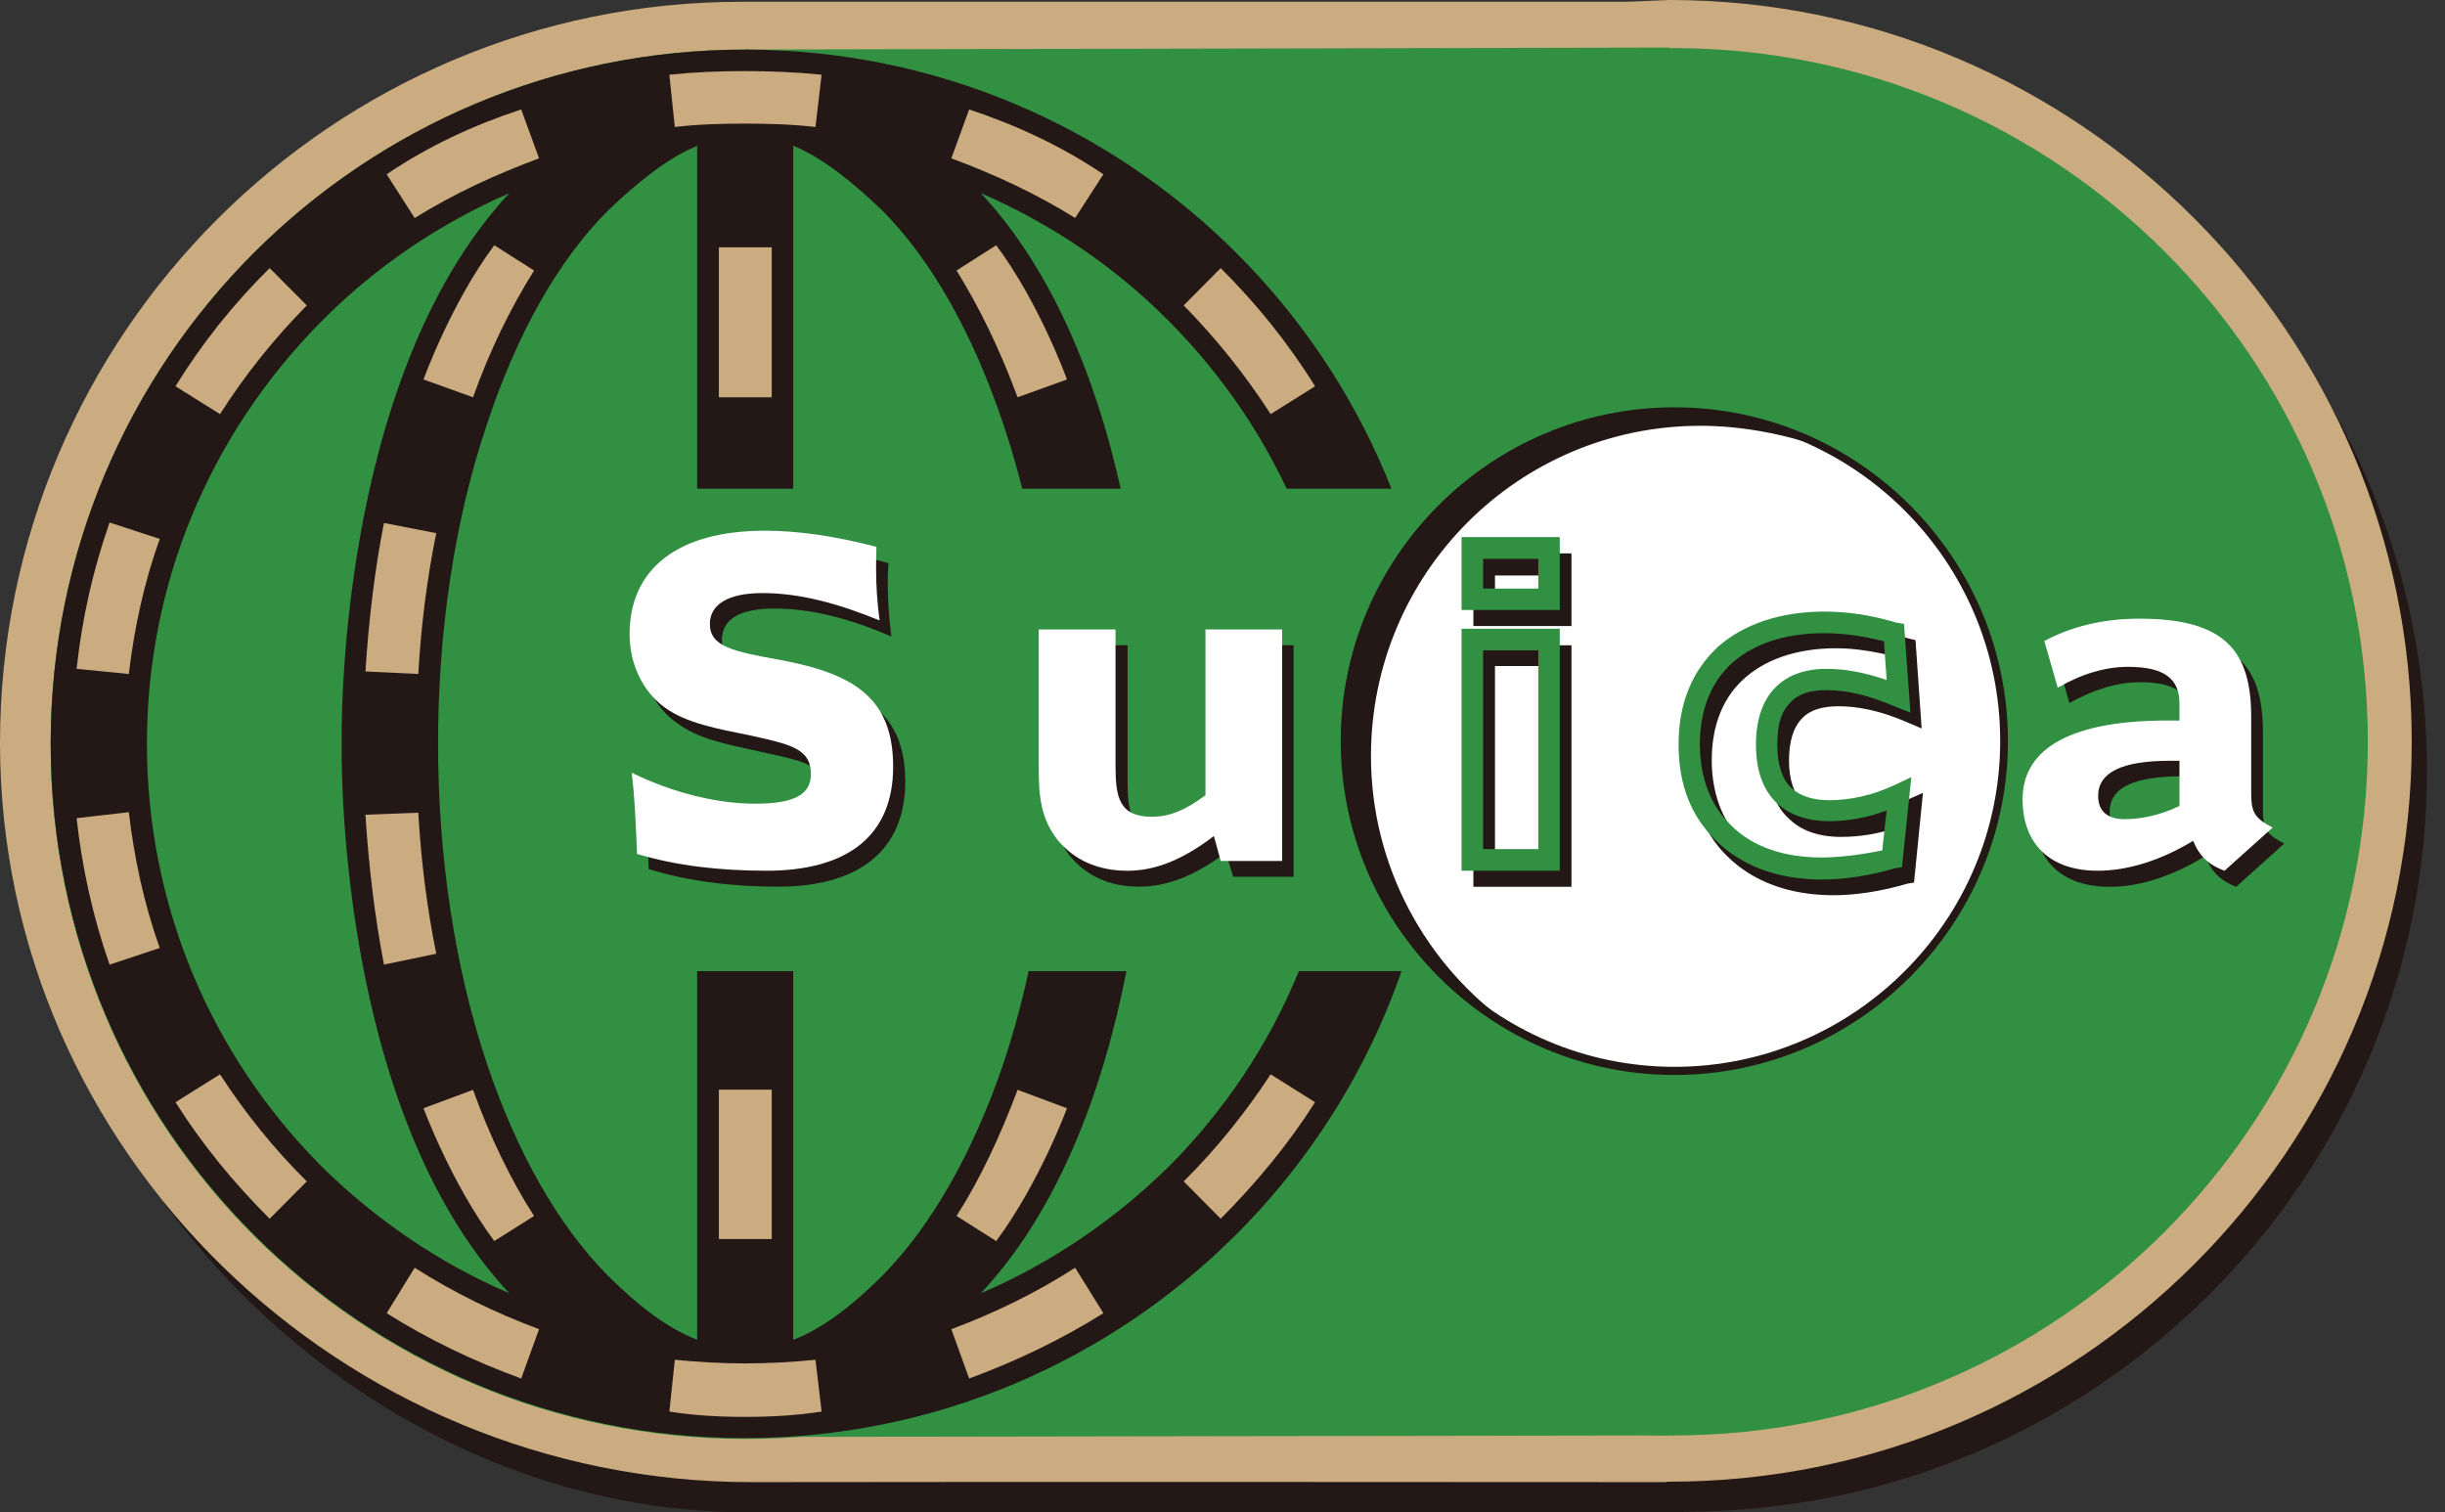
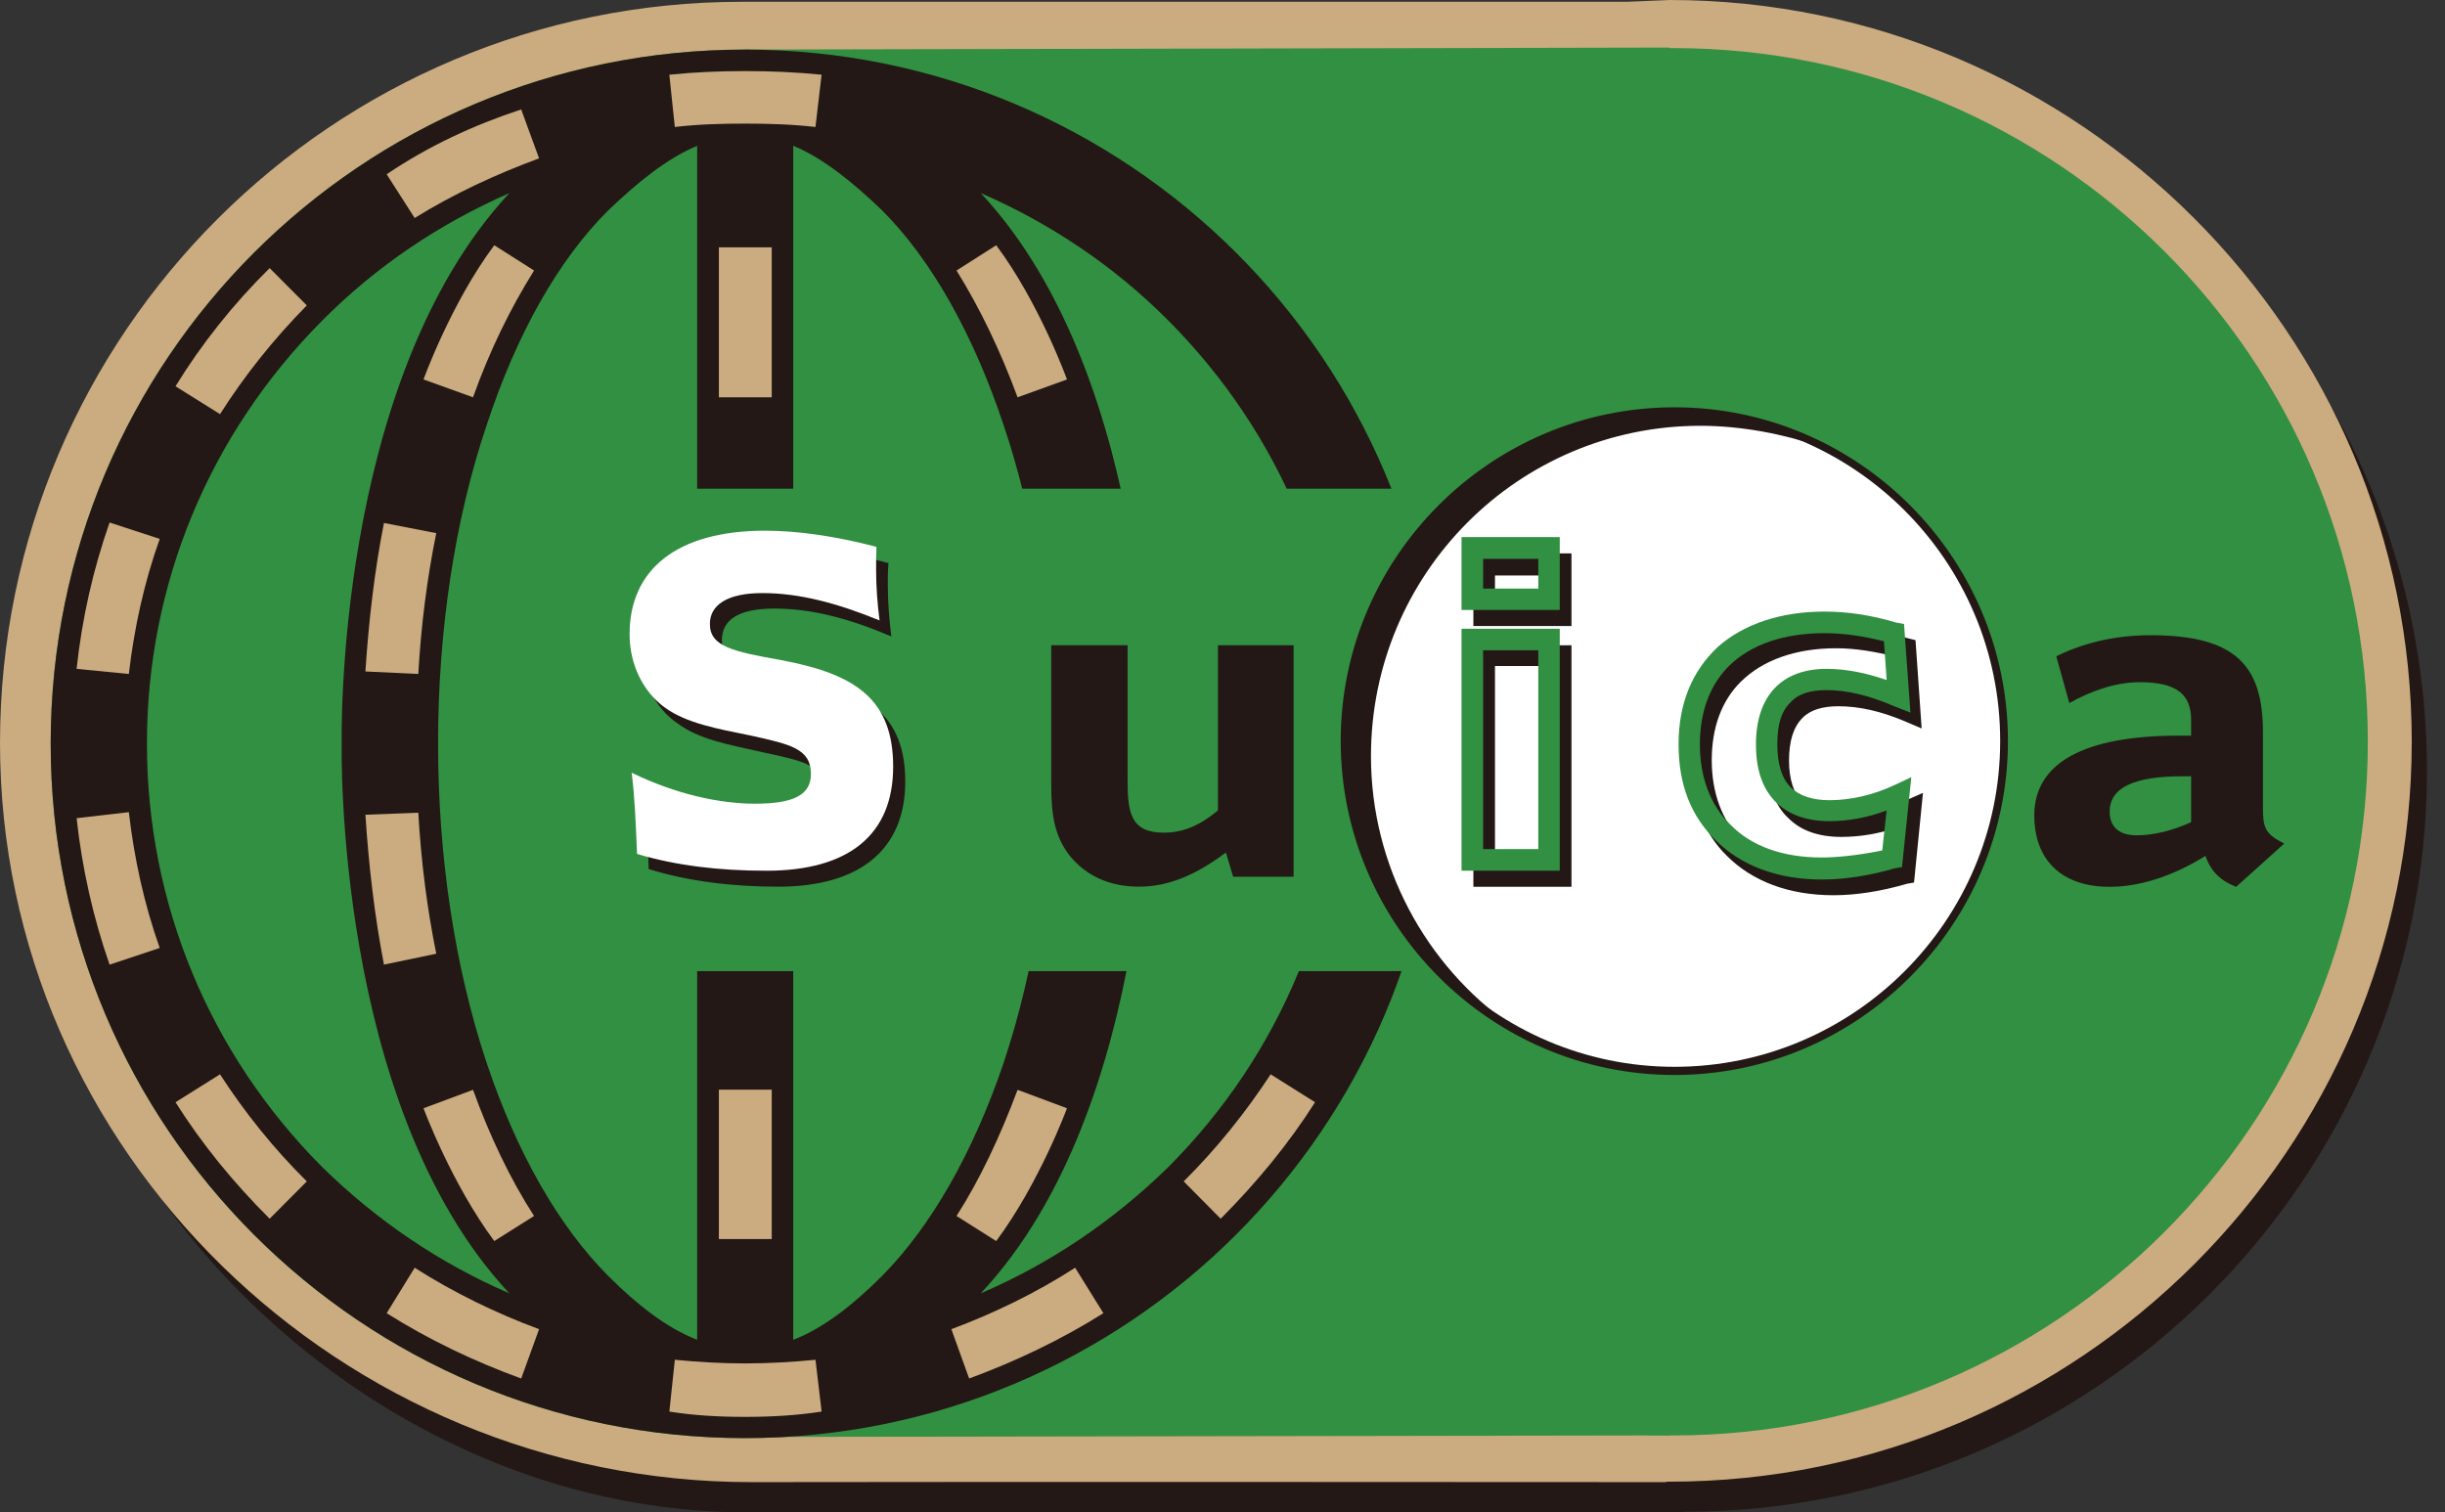
<svg xmlns="http://www.w3.org/2000/svg" width="97" height="60" viewBox="0 0 97 60" fill="none">
  <rect x="0" y="0" width="97" height="60" fill="#333333" stroke="none" />
  <g clip-path="url(#clip0_1685_19301)">
    <path d="M6.45 47.633C11.568 54.745 20.128 60 29.677 60H66.731L66.849 59.973C83.073 59.973 96.284 46.789 96.284 30.589C96.284 23.479 93.754 16.948 89.55 11.863" fill="#231815" />
    <path d="M66.24 1.886C65.664 1.886 65.113 1.913 64.546 1.948H29.422C14.208 1.949 2.011 14.263 2.011 29.473C2.011 44.683 14.208 57.042 29.421 57.042C30.114 57.042 30.78 57.004 31.44 56.95H66.105V56.934H66.24C81.53 57.053 93.937 44.603 93.937 29.424C93.937 14.245 81.46 1.886 66.24 1.886Z" fill="#319041" />
    <path d="M30.051 58.8C38.036 58.782 66.108 58.8 66.108 58.8V58.782H66.239C82.473 58.782 95.681 45.573 95.681 29.426C95.681 13.279 82.473 0 66.239 0L64.538 0.071H29.42C13.207 0.071 0 13.244 0 29.473C0 45.702 13.556 58.8 29.803 58.8H30.051ZM3.75 29.473C3.75 15.323 15.271 3.82 29.419 3.82H64.592L66.237 3.77C80.406 3.77 91.913 15.262 91.913 29.426C91.913 43.59 80.406 55.041 66.237 55.041H66.106L31.4 55.07L29.418 55.16C15.271 55.16 3.749 43.642 3.749 29.473" fill="#CBAB80" />
    <path d="M66.24 56.947L29.55 57.007L29.554 1.966L66.24 1.887" fill="#319041" />
    <path d="M38.817 29.423C38.817 14.239 51.152 1.908 66.379 1.908C81.607 1.908 93.938 14.239 93.938 29.423C93.938 44.606 81.599 56.948 66.379 56.948C51.16 56.948 38.817 44.604 38.817 29.423Z" fill="#319041" />
-     <path d="M2.012 29.567C2.012 14.305 14.364 1.989 29.573 1.989C44.781 1.989 57.142 14.304 57.142 29.567C57.142 44.831 44.791 57.086 29.573 57.086C14.354 57.086 2.012 44.796 2.012 29.567Z" fill="#319041" />
    <path d="M29.552 1.967C14.348 1.967 2.01 14.273 2.01 29.5C2.01 44.728 14.347 57.054 29.551 57.054C44.754 57.054 57.12 44.718 57.12 29.5C57.12 14.283 44.774 1.967 29.552 1.967Z" fill="#319041" />
    <path d="M29.551 1.968C14.347 1.968 2.012 14.268 2.012 29.501C2.012 44.734 14.347 57.053 29.551 57.053C44.754 57.053 57.12 44.718 57.12 29.501C57.12 14.284 44.772 1.968 29.551 1.968ZM12.779 46.297C8.301 41.804 5.829 35.828 5.829 29.502C5.829 23.176 8.302 17.227 12.779 12.722C14.951 10.535 17.479 8.855 20.209 7.661C13.238 15.148 13.556 29.501 13.556 29.501C13.556 29.501 13.237 43.87 20.209 51.31C17.479 50.135 14.951 48.432 12.779 46.296M27.658 53.152C26.453 52.69 25.273 51.76 24.134 50.624C22.152 48.637 20.486 45.697 19.305 42.162C18.035 38.355 17.379 33.956 17.379 29.502C17.379 25.049 18.035 20.625 19.305 16.873C20.485 13.273 22.152 10.308 24.134 8.342C25.273 7.255 26.453 6.284 27.658 5.785V53.153V53.152ZM31.476 53.152H31.469V5.784H31.476C32.674 6.282 33.856 7.254 34.991 8.341C36.959 10.307 38.619 13.273 39.819 16.872C41.084 20.625 41.759 25.026 41.759 29.501C41.759 33.977 41.084 38.353 39.819 42.161C38.619 45.696 36.959 48.636 34.991 50.623C33.856 51.759 32.674 52.689 31.476 53.151M46.355 46.295C44.179 48.431 41.653 50.134 38.91 51.309C45.892 43.869 45.574 29.5 45.574 29.5C45.574 29.5 45.893 15.146 38.91 7.66C41.653 8.854 44.179 10.533 46.355 12.721C50.833 17.225 53.292 23.15 53.292 29.501C53.292 35.852 50.833 41.803 46.355 46.296" fill="#231815" />
    <path d="M30.617 20.946H28.52V26.85H30.617V20.946Z" fill="white" />
    <path d="M43.884 20.748C44.256 22.603 44.497 24.615 44.63 26.639L42.52 26.738C42.405 24.808 42.17 22.957 41.821 21.151L43.884 20.748Z" fill="white" />
    <path d="M30.617 32.093H28.52V38.016H30.617V32.093Z" fill="white" />
    <path d="M43.884 38.269C44.256 36.348 44.497 34.364 44.63 32.323L42.52 32.241C42.405 34.158 42.17 36.027 41.821 37.836L43.884 38.269Z" fill="white" />
    <path d="M19.609 9.729L21.188 10.732C20.248 12.232 19.426 13.911 18.766 15.762L16.802 15.054C16.802 15.054 17.893 12.027 19.609 9.73" fill="#CBAB80" />
    <path d="M20.677 4.342C18.807 4.957 17.014 5.783 15.34 6.914L16.451 8.649C18.003 7.686 19.676 6.914 21.387 6.282L20.677 4.341" fill="#CBAB80" />
    <path d="M15.233 20.748C14.864 22.603 14.629 24.615 14.497 26.639L16.595 26.738C16.705 24.808 16.94 22.957 17.308 21.151L15.233 20.748Z" fill="#CBAB80" />
    <path d="M10.698 10.636C9.257 12.059 8.003 13.633 6.963 15.325L8.729 16.43C9.706 14.893 10.86 13.448 12.172 12.116L10.698 10.637" fill="#CBAB80" />
    <path d="M4.347 20.729C3.694 22.594 3.256 24.521 3.039 26.535L5.111 26.739C5.325 24.915 5.715 23.117 6.337 21.38L4.347 20.729Z" fill="#CBAB80" />
    <path d="M26.772 5.038C27.699 4.929 28.626 4.904 29.554 4.904C30.481 4.904 31.429 4.93 32.352 5.038L32.595 2.964C31.586 2.862 30.568 2.82 29.554 2.82C28.54 2.82 27.54 2.862 26.554 2.964L26.772 5.038Z" fill="#CBAB80" />
    <path d="M30.617 9.812H28.52V15.762H30.617V9.812Z" fill="#CBAB80" />
    <path d="M39.522 9.729L37.948 10.732C38.881 12.232 39.686 13.911 40.37 15.762L42.33 15.054C42.33 15.054 41.239 12.027 39.523 9.73" fill="#CBAB80" />
-     <path d="M38.449 4.342C40.298 4.957 42.097 5.783 43.775 6.914L42.654 8.649C41.115 7.686 39.448 6.914 37.743 6.282L38.449 4.341" fill="#CBAB80" />
-     <path d="M48.428 10.636C49.858 12.059 51.125 13.633 52.172 15.325L50.41 16.43C49.421 14.893 48.267 13.448 46.96 12.116L48.428 10.637" fill="#CBAB80" />
    <path d="M19.609 49.236L21.188 48.241C20.248 46.789 19.426 45.062 18.766 43.236L16.802 43.967C16.802 43.967 17.893 46.925 19.609 49.236Z" fill="#CBAB80" />
    <path d="M20.677 54.689C18.807 54.007 17.014 53.152 15.34 52.097L16.451 50.295C18.003 51.284 19.676 52.097 21.387 52.732L20.677 54.689" fill="#CBAB80" />
    <path d="M15.233 38.269C14.864 36.348 14.629 34.364 14.497 32.323L16.595 32.241C16.705 34.158 16.94 36.027 17.308 37.836L15.233 38.269Z" fill="#CBAB80" />
    <path d="M10.698 48.35C9.257 46.913 8.003 45.377 6.963 43.728L8.729 42.621C9.706 44.131 10.86 45.572 12.172 46.869L10.698 48.35Z" fill="#CBAB80" />
    <path d="M4.347 38.27C3.694 36.399 3.256 34.447 3.039 32.459L5.111 32.22C5.325 34.051 5.715 35.859 6.337 37.608L4.347 38.27Z" fill="#CBAB80" />
    <path d="M26.555 56.001C27.538 56.158 28.548 56.211 29.553 56.211C30.558 56.211 31.585 56.158 32.596 56.001L32.353 53.946C31.43 54.035 30.504 54.09 29.553 54.09C28.602 54.09 27.7 54.035 26.773 53.946L26.555 56.001Z" fill="#CBAB80" />
    <path d="M30.617 43.23H28.52V49.156H30.617V43.23Z" fill="#CBAB80" />
    <path d="M39.522 49.236L37.948 48.241C38.881 46.789 39.686 45.062 40.37 43.236L42.33 43.967C42.33 43.967 41.239 46.925 39.523 49.236" fill="#CBAB80" />
    <path d="M38.449 54.689C40.298 54.007 42.097 53.152 43.775 52.097L42.654 50.295C41.115 51.284 39.448 52.097 37.743 52.732L38.449 54.689Z" fill="#CBAB80" />
    <path d="M48.428 48.35C49.858 46.913 51.125 45.377 52.172 43.728L50.41 42.621C49.421 44.131 48.267 45.572 46.96 46.869L48.428 48.35Z" fill="#CBAB80" />
    <path d="M56.898 19.388H26.962V38.527H56.898V19.388Z" fill="#319041" />
    <path d="M53.351 29.395C53.351 22.169 59.203 16.346 66.431 16.346C73.659 16.346 79.51 22.169 79.51 29.395C79.51 36.621 73.637 42.472 66.431 42.472C59.225 42.472 53.351 36.603 53.351 29.395Z" fill="white" />
    <path d="M53.19 29.395C53.19 36.669 59.122 42.647 66.432 42.647C73.742 42.647 79.661 36.669 79.661 29.395C79.661 22.122 73.722 16.159 66.432 16.159C59.142 16.159 53.19 22.099 53.19 29.395ZM53.515 29.395C53.515 22.258 59.311 16.465 66.432 16.465C73.553 16.465 79.353 22.258 79.353 29.395C79.353 36.532 73.54 42.323 66.432 42.323C59.324 42.323 53.515 36.517 53.515 29.395Z" fill="#231815" />
    <path d="M35.222 23.216C35.222 23.873 35.273 24.544 35.362 25.25C33.717 24.544 32.209 24.143 30.724 24.143C29.335 24.143 28.64 24.568 28.64 25.396C28.64 26.293 29.55 26.481 31.441 26.815C34.402 27.36 35.914 28.365 35.914 31.01C35.914 33.656 34.172 35.177 30.871 35.177C29.014 35.177 27.278 34.955 25.735 34.478C25.704 33.251 25.643 32.198 25.521 31.255C27.25 32.084 28.996 32.494 30.428 32.494C31.931 32.494 32.653 32.153 32.653 31.284C32.653 30.32 31.811 30.184 30.287 29.85C28.855 29.529 27.728 29.336 26.869 28.69C25.971 28.085 25.448 26.977 25.448 25.752C25.448 23.279 27.301 21.696 30.809 21.696C32.082 21.696 33.564 21.882 35.248 22.34C35.221 22.633 35.221 22.967 35.221 23.217" fill="#231815" />
    <path d="M44.734 25.599V30.949C44.734 32.257 44.866 33.034 46.173 33.034C46.931 33.034 47.59 32.758 48.32 32.152V25.598H51.321V34.784H48.924L48.634 33.821C47.438 34.719 46.345 35.176 45.187 35.176C44.03 35.176 43.095 34.757 42.431 33.938C41.794 33.113 41.705 32.216 41.705 31.062V25.597H44.734" fill="#231815" />
    <path d="M86.928 30.797V32.617C86.162 32.969 85.412 33.139 84.759 33.139C84.071 33.139 83.696 32.805 83.696 32.201C83.696 31.253 84.655 30.798 86.558 30.798H86.928M89.777 29.049C89.777 26.425 88.714 25.201 85.328 25.201C83.889 25.201 82.631 25.515 81.578 26.038L82.096 27.891C83.05 27.361 83.99 27.065 84.892 27.065C86.329 27.065 86.928 27.528 86.928 28.557V29.185H86.424C82.738 29.185 80.706 30.239 80.706 32.346C80.706 34.128 81.799 35.182 83.696 35.182C84.845 35.182 86.162 34.788 87.497 33.954C87.711 34.574 88.101 34.945 88.714 35.182L90.625 33.464C89.837 33.083 89.777 32.804 89.777 32.03V29.049Z" fill="#231815" />
    <path d="M62.345 25.6H58.453V35.181H62.345V25.6ZM61.513 34.337H59.31V26.423H61.513V34.337Z" fill="#231815" />
    <path d="M62.345 21.954H58.453V24.836H62.345V21.954ZM61.513 23.995H59.31V22.831H61.513V23.995Z" fill="#231815" />
    <path d="M75.627 31.747C74.788 32.153 73.881 32.375 73.043 32.375C72.37 32.375 71.869 32.197 71.524 31.854C71.174 31.524 70.975 30.92 70.975 30.181C70.975 29.395 71.154 28.838 71.506 28.486C71.816 28.163 72.299 28.019 72.94 28.019C73.742 28.019 74.627 28.209 75.626 28.639L76.237 28.9L75.994 25.396L75.732 25.332C74.669 25.024 73.758 24.892 72.84 24.892C71.104 24.892 69.643 25.376 68.633 26.295C67.602 27.227 67.06 28.557 67.06 30.162C67.06 31.652 67.555 33.022 68.507 33.951C69.524 34.968 70.976 35.516 72.743 35.516C73.628 35.516 74.635 35.361 75.659 35.06L75.935 35.013L76.289 31.456L75.627 31.747ZM75.151 34.365C74.093 34.596 73.271 34.647 72.743 34.647C71.231 34.647 69.954 34.206 69.104 33.356C68.325 32.577 67.91 31.456 67.91 30.162C67.91 28.867 68.3 27.802 69.064 27.045C69.928 26.19 71.238 25.718 72.841 25.718C73.606 25.718 74.354 25.845 75.22 26.054L75.329 27.619C74.467 27.311 73.688 27.138 72.942 27.138C71.142 27.138 70.135 28.207 70.135 30.18C70.135 31.147 70.407 31.962 70.948 32.456C71.437 32.949 72.143 33.202 73.044 33.202C73.772 33.202 74.565 33.082 75.324 32.803L75.151 34.363V34.365Z" fill="#231815" />
    <path d="M34.757 22.594C34.757 23.248 34.806 23.941 34.895 24.614C33.245 23.941 31.743 23.529 30.244 23.529C28.858 23.529 28.163 23.998 28.163 24.755C28.163 25.656 29.086 25.846 30.992 26.189C33.939 26.739 35.434 27.739 35.434 30.416C35.434 33.092 33.703 34.544 30.407 34.544C28.533 34.544 26.819 34.341 25.274 33.878C25.221 32.617 25.179 31.573 25.059 30.655C26.773 31.494 28.531 31.884 29.947 31.884C31.471 31.884 32.172 31.547 32.172 30.704C32.172 29.695 31.335 29.528 29.803 29.185C28.397 28.902 27.253 28.689 26.397 28.087C25.502 27.447 24.977 26.349 24.977 25.16C24.977 22.603 26.843 21.054 30.351 21.054C31.608 21.054 33.102 21.257 34.771 21.694C34.758 22.017 34.758 22.34 34.758 22.594" fill="white" />
-     <path d="M44.256 24.971V30.359C44.256 31.634 44.398 32.402 45.699 32.402C46.465 32.402 47.102 32.086 47.824 31.547V24.971H50.866V34.157H48.43L48.158 33.166C46.971 34.075 45.876 34.545 44.734 34.545C43.532 34.545 42.602 34.104 41.962 33.327C41.291 32.473 41.209 31.583 41.209 30.465V24.971H44.256Z" fill="white" />
-     <path d="M86.465 30.182V31.977C85.683 32.347 84.94 32.498 84.284 32.498C83.629 32.498 83.239 32.199 83.239 31.574C83.239 30.64 84.187 30.182 86.086 30.182H86.465ZM89.311 28.438C89.311 25.801 88.252 24.544 84.866 24.544C83.429 24.544 82.167 24.86 81.104 25.43L81.636 27.284C82.572 26.738 83.528 26.455 84.421 26.455C85.862 26.455 86.466 26.924 86.466 27.912V28.585H85.964C82.291 28.585 80.242 29.625 80.242 31.708C80.242 33.488 81.336 34.544 83.216 34.544C84.381 34.544 85.684 34.159 87.009 33.357C87.246 33.953 87.629 34.316 88.253 34.544L90.164 32.829C89.362 32.435 89.311 32.123 89.311 31.406V28.439L89.311 28.438Z" fill="white" />
    <path d="M61.88 24.944H57.984V34.543H61.88V24.944ZM61.028 33.686H58.839V25.799H61.028V33.686Z" fill="#319041" />
    <path d="M61.88 21.308H57.984V24.199H61.88V21.308ZM61.028 23.351H58.839V22.171H61.028V23.351Z" fill="#319041" />
    <path d="M75.151 31.148C74.312 31.547 73.4 31.746 72.581 31.746C71.901 31.746 71.396 31.571 71.058 31.25C70.695 30.896 70.512 30.336 70.512 29.528C70.512 28.72 70.675 28.209 71.045 27.855C71.347 27.525 71.82 27.379 72.462 27.379C73.284 27.379 74.152 27.589 75.152 28.019L75.792 28.271L75.538 24.754L75.244 24.703C74.21 24.395 73.284 24.263 72.371 24.263C70.659 24.263 69.183 24.754 68.158 25.658C67.127 26.621 66.594 27.912 66.594 29.53C66.594 31.148 67.094 32.379 68.057 33.328C69.066 34.34 70.518 34.893 72.276 34.893C73.163 34.893 74.153 34.746 75.174 34.448L75.457 34.401L75.827 30.833L75.154 31.149M74.673 33.739C73.619 33.954 72.79 34.019 72.276 34.019C70.753 34.019 69.496 33.583 68.661 32.726C67.859 31.962 67.439 30.833 67.439 29.53C67.439 28.227 67.842 27.175 68.586 26.427C69.448 25.577 70.753 25.12 72.372 25.12C73.135 25.12 73.89 25.229 74.742 25.441L74.849 26.978C74.005 26.686 73.213 26.535 72.464 26.535C70.671 26.535 69.664 27.624 69.664 29.53C69.664 30.559 69.93 31.299 70.463 31.835C70.977 32.324 71.676 32.578 72.584 32.578C73.312 32.578 74.096 32.437 74.847 32.154L74.674 33.741L74.673 33.739Z" fill="#319041" />
    <path d="M59.924 40.666C56.573 38.304 54.39 34.364 54.39 29.999C54.39 22.751 60.243 16.892 67.462 16.892C69.075 16.892 70.762 17.217 72.198 17.713L72.291 17.684C70.516 16.819 68.502 16.281 66.37 16.281C59.14 16.281 53.296 22.114 53.296 29.355C53.296 34.209 55.965 38.477 59.923 40.731V40.667" fill="#231815" />
  </g>
  <defs>
    <clipPath id="clip0_1685_19301">
      <rect width="96.284" height="60" fill="white" />
    </clipPath>
  </defs>
</svg>